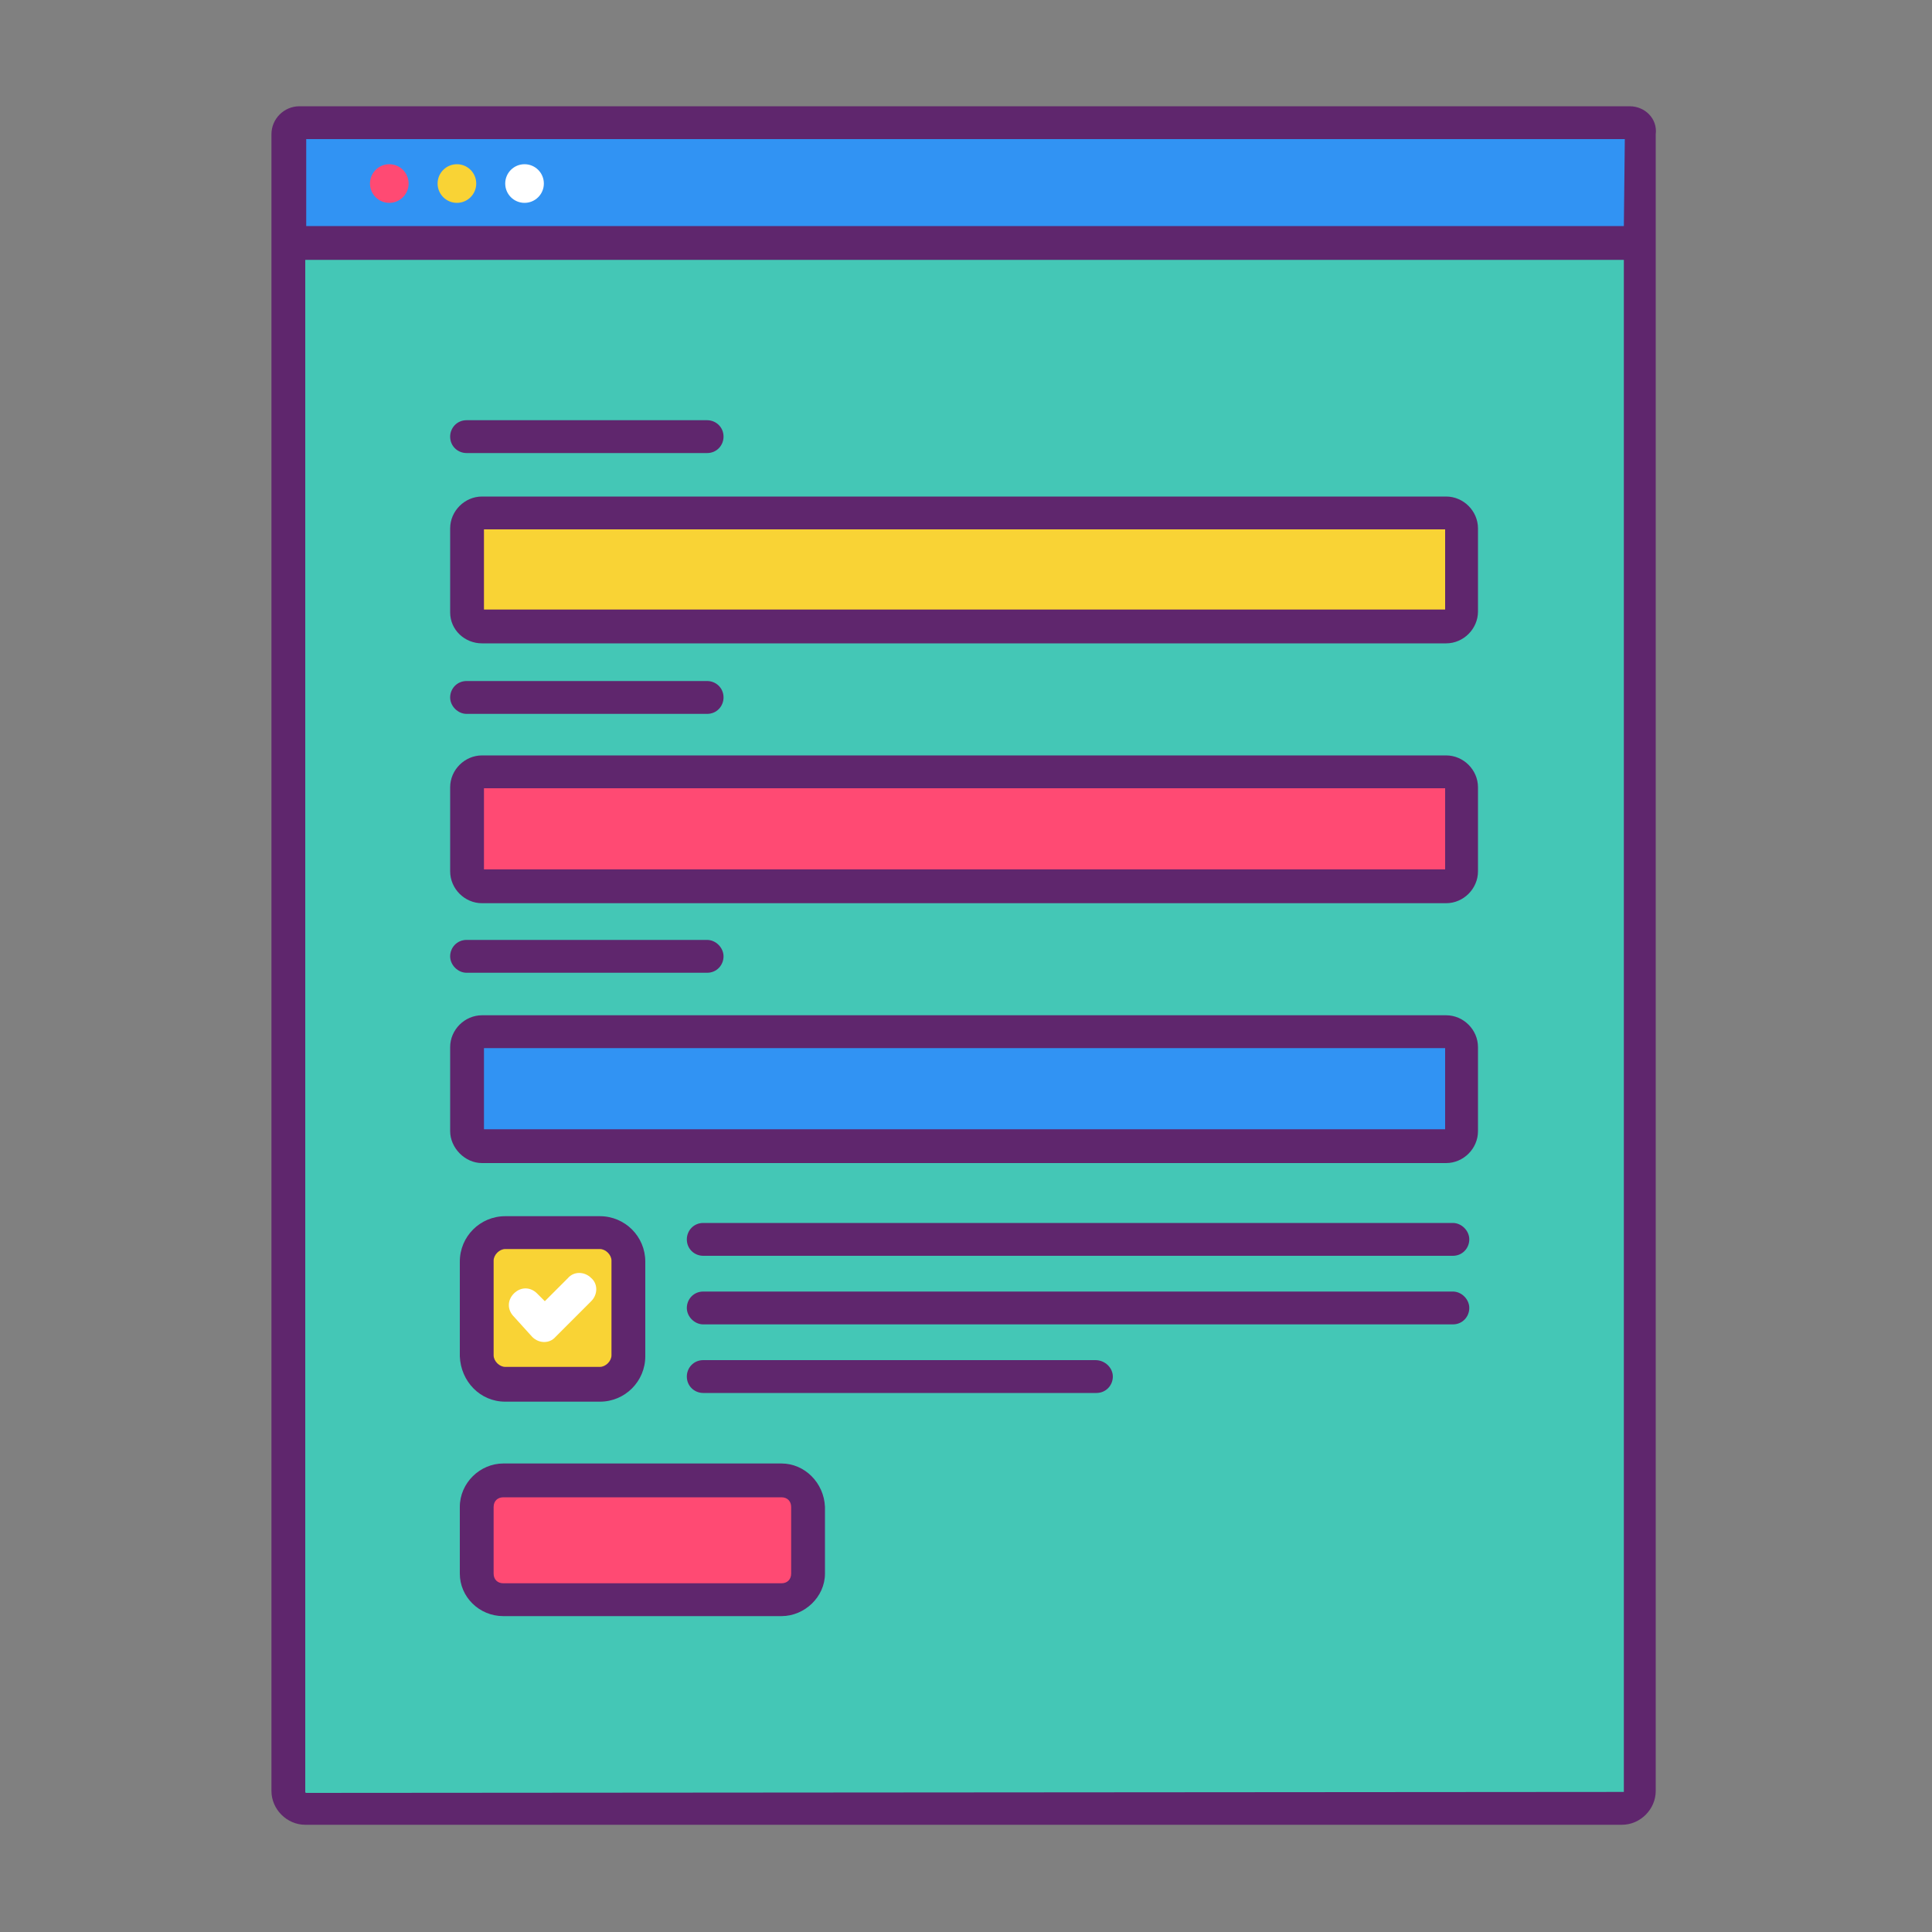
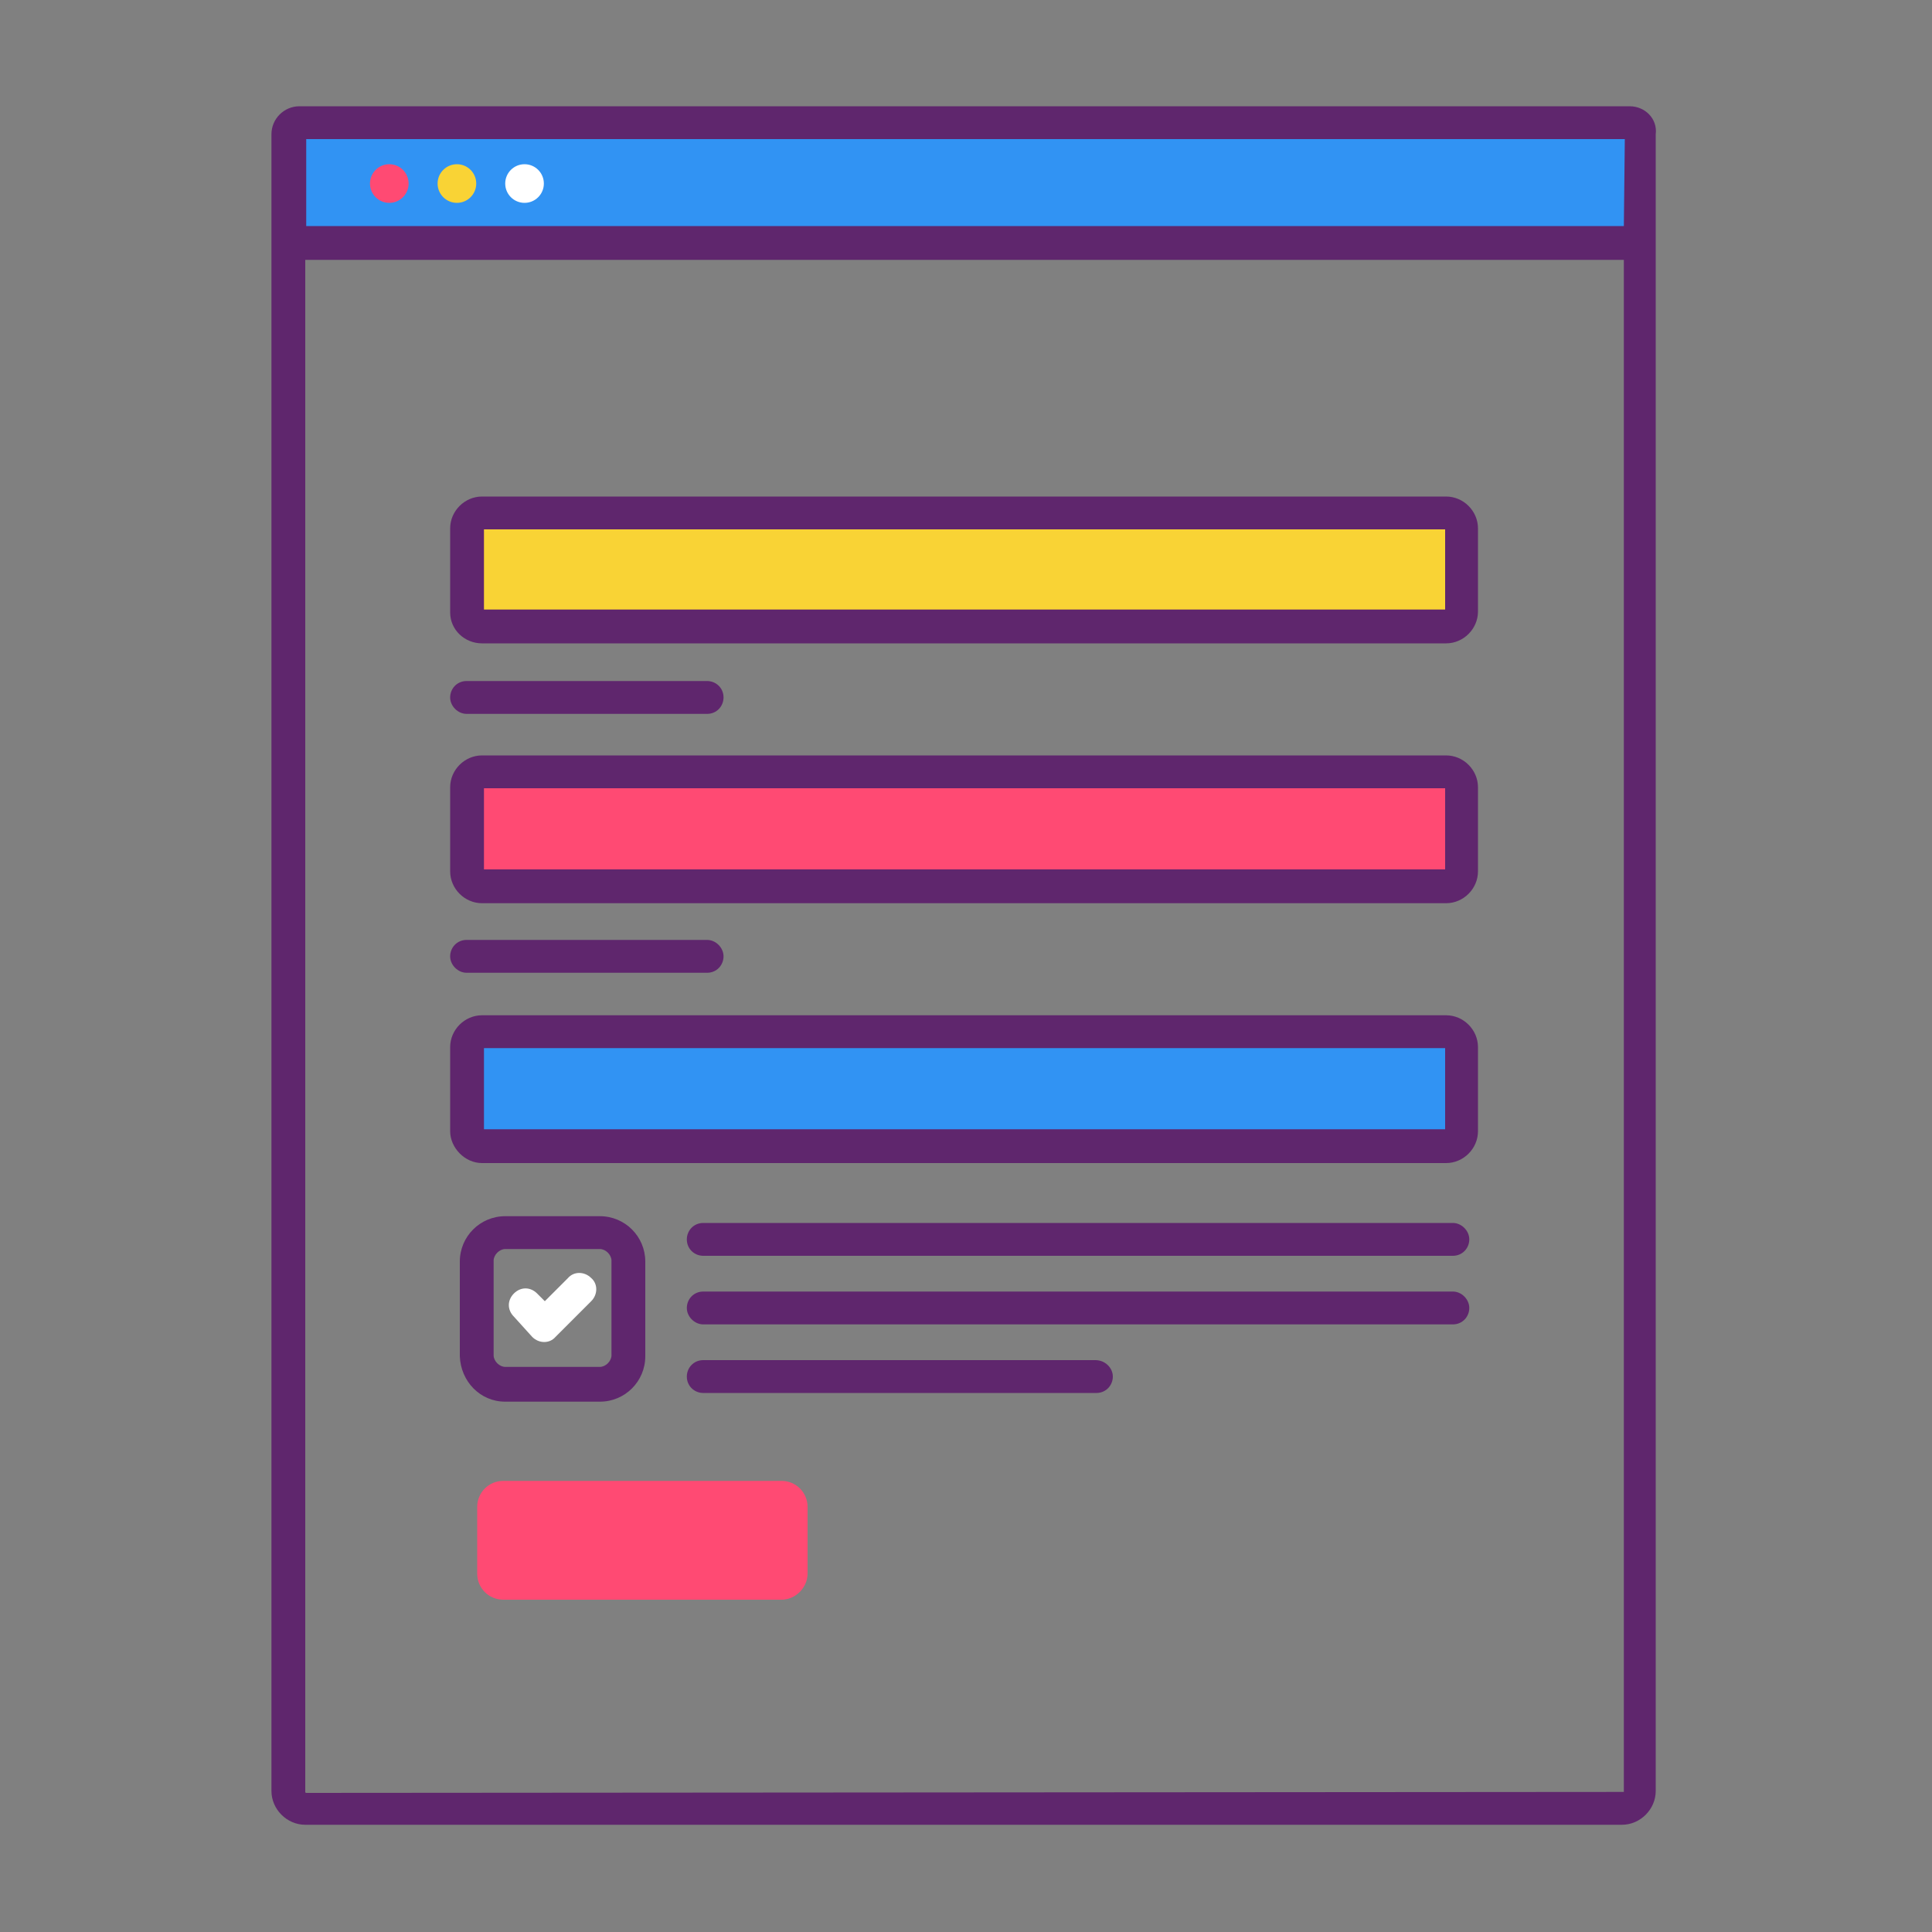
<svg xmlns="http://www.w3.org/2000/svg" version="1.1" id="Layer_1" x="0px" y="0px" viewBox="0 0 200 200" style="enable-background:new 0 0 200 200;" xml:space="preserve">
  <rect x="0" y="0" width="200" height="200" fill="#808080" stroke="none" />
  <style type="text/css">
	.st0{fill:#44C7B6;}
	.st1{fill:#3193F3;}
	.st2{fill:#FF4A73;}
	.st3{fill:#F9D335;}
	.st4{fill:#FFFFFF;}
	.st5{fill:#5F266D;}
</style>
  <g id="Layer_37">
    <g>
-       <path class="st0" d="M168.7,12.7H31c-0.6,0-1.1,0.5-1.1,1.2v171.5c0,1,0.8,1.8,1.8,1.8H168c1,0,1.8-0.8,1.8-1.8V13.9    C169.8,13.2,169.3,12.7,168.7,12.7z" />
      <path class="st1" d="M168.7,12.7H31c-0.6,0-1.1,0.5-1.1,1.2v11.3h140V13.9C169.8,13.2,169.3,12.7,168.7,12.7z" />
      <circle class="st2" cx="40.3" cy="19" r="2" />
      <circle class="st3" cx="47.3" cy="19" r="2" />
      <circle class="st4" cx="54.3" cy="19" r="2" />
      <g>
        <path class="st3" d="M49.9,53.1h99.8c0.9,0,1.6,0.7,1.6,1.6v8.7c0,0.9-0.7,1.6-1.6,1.6H49.9c-0.9,0-1.6-0.7-1.6-1.6v-8.7     C48.3,53.8,49.1,53.1,49.9,53.1z" />
        <path class="st2" d="M49.9,79.9h99.8c0.9,0,1.6,0.7,1.6,1.6v8.7c0,0.9-0.7,1.6-1.6,1.6H49.9c-0.9,0-1.6-0.7-1.6-1.6v-8.7     C48.3,80.6,49.1,79.9,49.9,79.9z" />
-         <path class="st1" d="M49.9,106.7h99.8c0.9,0,1.6,0.7,1.6,1.6v8.7c0,0.9-0.7,1.6-1.6,1.6H49.9c-0.9,0-1.6-0.7-1.6-1.6v-8.7     C48.3,107.4,49.1,106.7,49.9,106.7z" />
+         <path class="st1" d="M49.9,106.7h99.8c0.9,0,1.6,0.7,1.6,1.6v8.7c0,0.9-0.7,1.6-1.6,1.6H49.9c-0.9,0-1.6-0.7-1.6-1.6v-8.7     C48.3,107.4,49.1,106.7,49.9,106.7" />
      </g>
-       <path class="st3" d="M52.3,127.7h9.8c1.6,0,2.9,1.3,2.9,2.9v9.8c0,1.6-1.3,2.9-2.9,2.9h-9.8c-1.6,0-2.9-1.3-2.9-2.9v-9.8    C49.4,128.9,50.7,127.7,52.3,127.7z" />
      <path class="st2" d="M83.6,162.9V156c0-1.5-1.2-2.7-2.7-2.7H52.1c-1.5,0-2.7,1.2-2.7,2.7v6.9c0,1.5,1.2,2.7,2.7,2.7h28.8    C82.4,165.6,83.6,164.3,83.6,162.9z" />
      <path class="st5" d="M168.7,11H31c-1.6,0-2.9,1.3-2.9,2.9v171.5c0,1.9,1.6,3.5,3.5,3.5h136.3c1.9,0,3.5-1.6,3.5-3.5V13.9    C171.6,12.3,170.3,11,168.7,11z M168.1,185.5C168.1,185.5,168,185.5,168.1,185.5l-136.4,0.1c-0.1,0-0.1-0.1-0.1-0.1V26.9h136.5    V185.5L168.1,185.5z M168.1,23.4H31.7v-9h136.5L168.1,23.4L168.1,23.4z" />
      <path class="st5" d="M49.9,66.6h99.8c1.8,0,3.3-1.5,3.3-3.3v-8.6c0-1.8-1.5-3.3-3.3-3.3H49.9c-1.8,0-3.3,1.5-3.3,3.3v8.7    C46.6,65.2,48.1,66.6,49.9,66.6L49.9,66.6z M50.1,54.8h99.5v8.3H50.1V54.8z" />
-       <path class="st5" d="M48.3,46.9h24.9c1,0,1.7-0.8,1.7-1.7c0-1-0.8-1.7-1.7-1.7H48.3c-1,0-1.7,0.8-1.7,1.7    C46.6,46.2,47.4,46.9,48.3,46.9z" />
      <path class="st5" d="M49.9,93.5h99.8c1.8,0,3.3-1.5,3.3-3.3v-8.7c0-1.8-1.5-3.3-3.3-3.3H49.9c-1.8,0-3.3,1.5-3.3,3.3v8.7    C46.6,92,48.1,93.5,49.9,93.5z M50.1,81.6h99.5V90H50.1V81.6z" />
      <path class="st5" d="M48.3,73.9h24.9c1,0,1.7-0.8,1.7-1.7c0-1-0.8-1.7-1.7-1.7H48.3c-1,0-1.7,0.8-1.7,1.7S47.4,73.9,48.3,73.9z" />
      <path class="st5" d="M49.9,120.4h99.8c1.8,0,3.3-1.5,3.3-3.3v-8.7c0-1.8-1.5-3.3-3.3-3.3H49.9c-1.8,0-3.3,1.5-3.3,3.3v8.7    C46.6,118.8,48.1,120.4,49.9,120.4z M50.1,108.5h99.5v8.4H50.1V108.5z" />
      <path class="st5" d="M48.3,100.7h24.9c1,0,1.7-0.8,1.7-1.7s-0.8-1.7-1.7-1.7H48.3c-1,0-1.7,0.8-1.7,1.7S47.4,100.7,48.3,100.7z" />
      <path class="st4" d="M55.1,138.4c0.7,0.7,1.8,0.7,2.4,0l3.7-3.7c0.7-0.7,0.7-1.8,0-2.4c-0.7-0.7-1.8-0.7-2.4,0l-2.4,2.4l-0.8-0.8    c-0.7-0.7-1.7-0.7-2.4,0s-0.7,1.7,0,2.4L55.1,138.4z" />
      <path class="st5" d="M52.3,145.1h9.8c2.6,0,4.7-2.1,4.7-4.7v-9.8c0-2.6-2.1-4.7-4.7-4.7h-9.8c-2.6,0-4.7,2.1-4.7,4.7v9.8    C47.7,143,49.7,145.1,52.3,145.1z M51.1,130.5c0-0.6,0.6-1.2,1.2-1.2h9.8c0.6,0,1.2,0.6,1.2,1.2v9.8c0,0.6-0.6,1.2-1.2,1.2h-9.8    c-0.6,0-1.2-0.6-1.2-1.2V130.5z" />
      <path class="st5" d="M150.4,126.6H72.8c-1,0-1.7,0.8-1.7,1.7c0,1,0.8,1.7,1.7,1.7h77.6c1,0,1.7-0.8,1.7-1.7    C152.1,127.4,151.3,126.6,150.4,126.6z" />
      <path class="st5" d="M150.4,133.7H72.8c-1,0-1.7,0.8-1.7,1.7s0.8,1.7,1.7,1.7h77.6c1,0,1.7-0.8,1.7-1.7S151.3,133.7,150.4,133.7z" />
      <path class="st5" d="M113.4,140.8H72.8c-1,0-1.7,0.8-1.7,1.7c0,1,0.8,1.7,1.7,1.7h40.7c1,0,1.7-0.8,1.7-1.7    S114.4,140.8,113.4,140.8z" />
-       <path class="st5" d="M80.9,151.5H52.1c-2.4,0-4.5,2-4.5,4.5v6.9c0,2.4,2,4.4,4.5,4.4h28.8c2.4,0,4.5-2,4.5-4.4V156    C85.3,153.5,83.3,151.5,80.9,151.5z M81.9,162.9c0,0.6-0.4,1-1,1H52.1c-0.6,0-1-0.4-1-1V156c0-0.6,0.4-1,1-1h28.8c0.6,0,1,0.4,1,1    C81.9,156,81.9,162.9,81.9,162.9z" />
    </g>
  </g>
</svg>